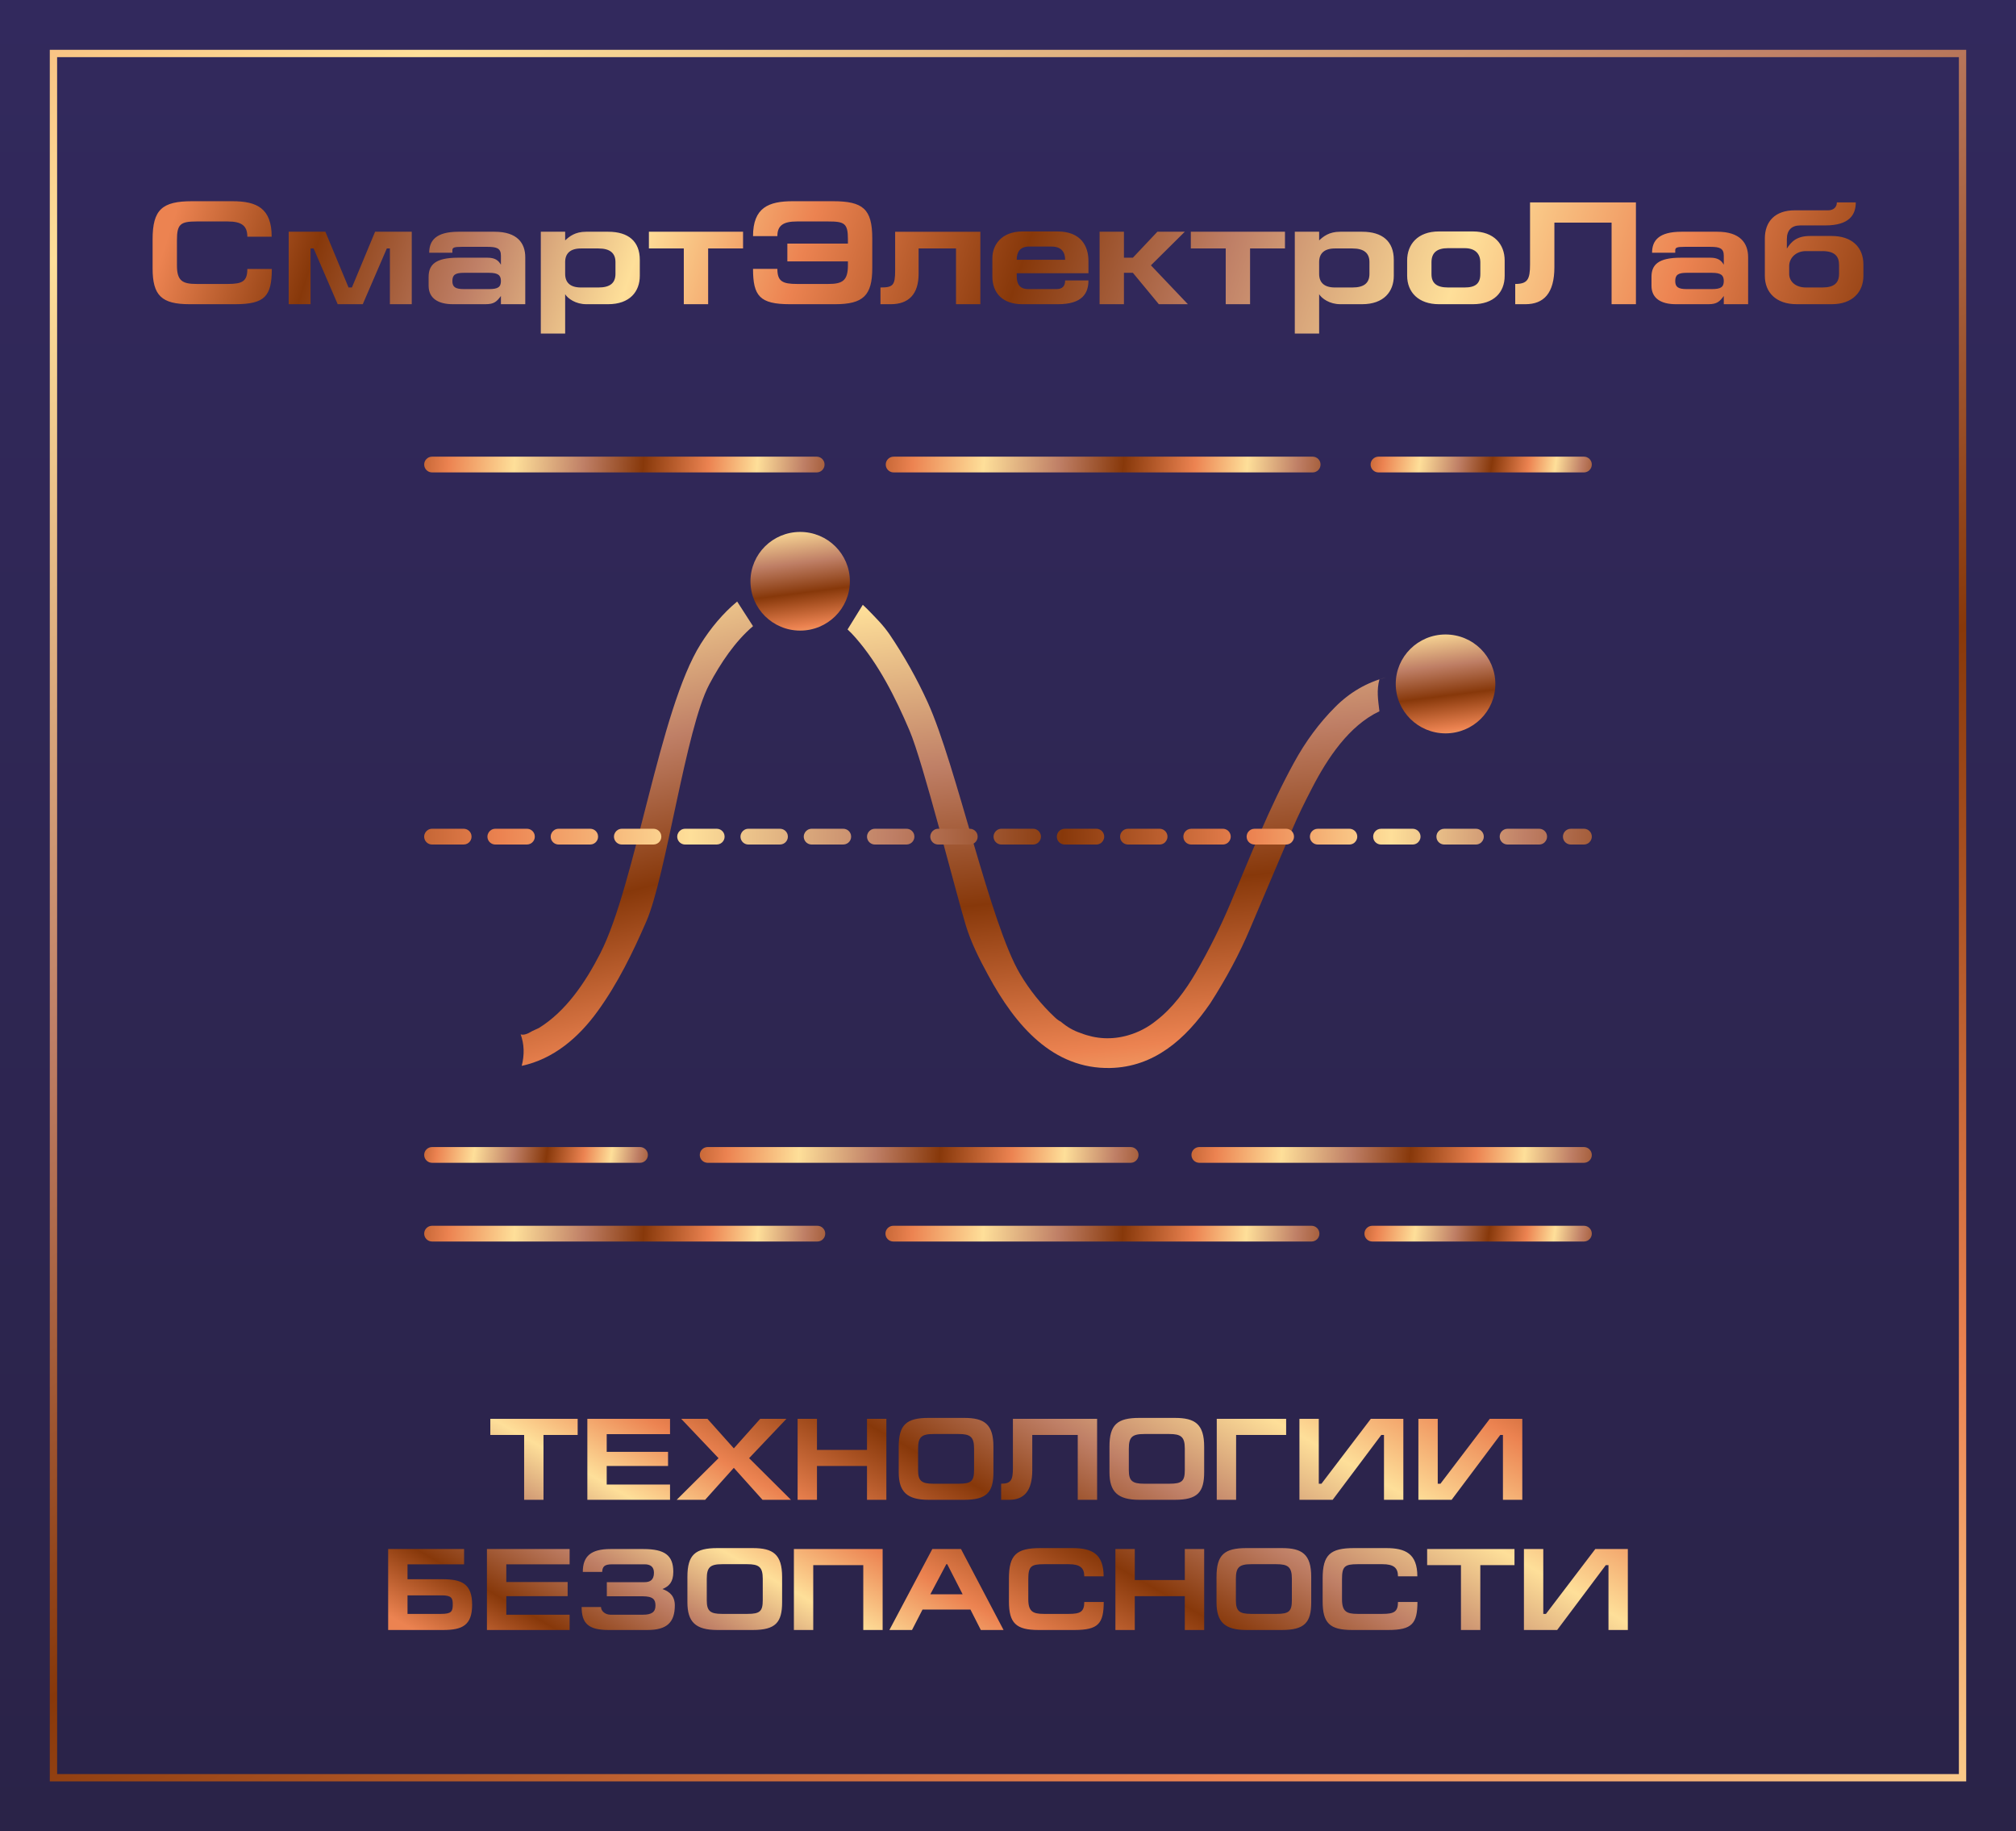
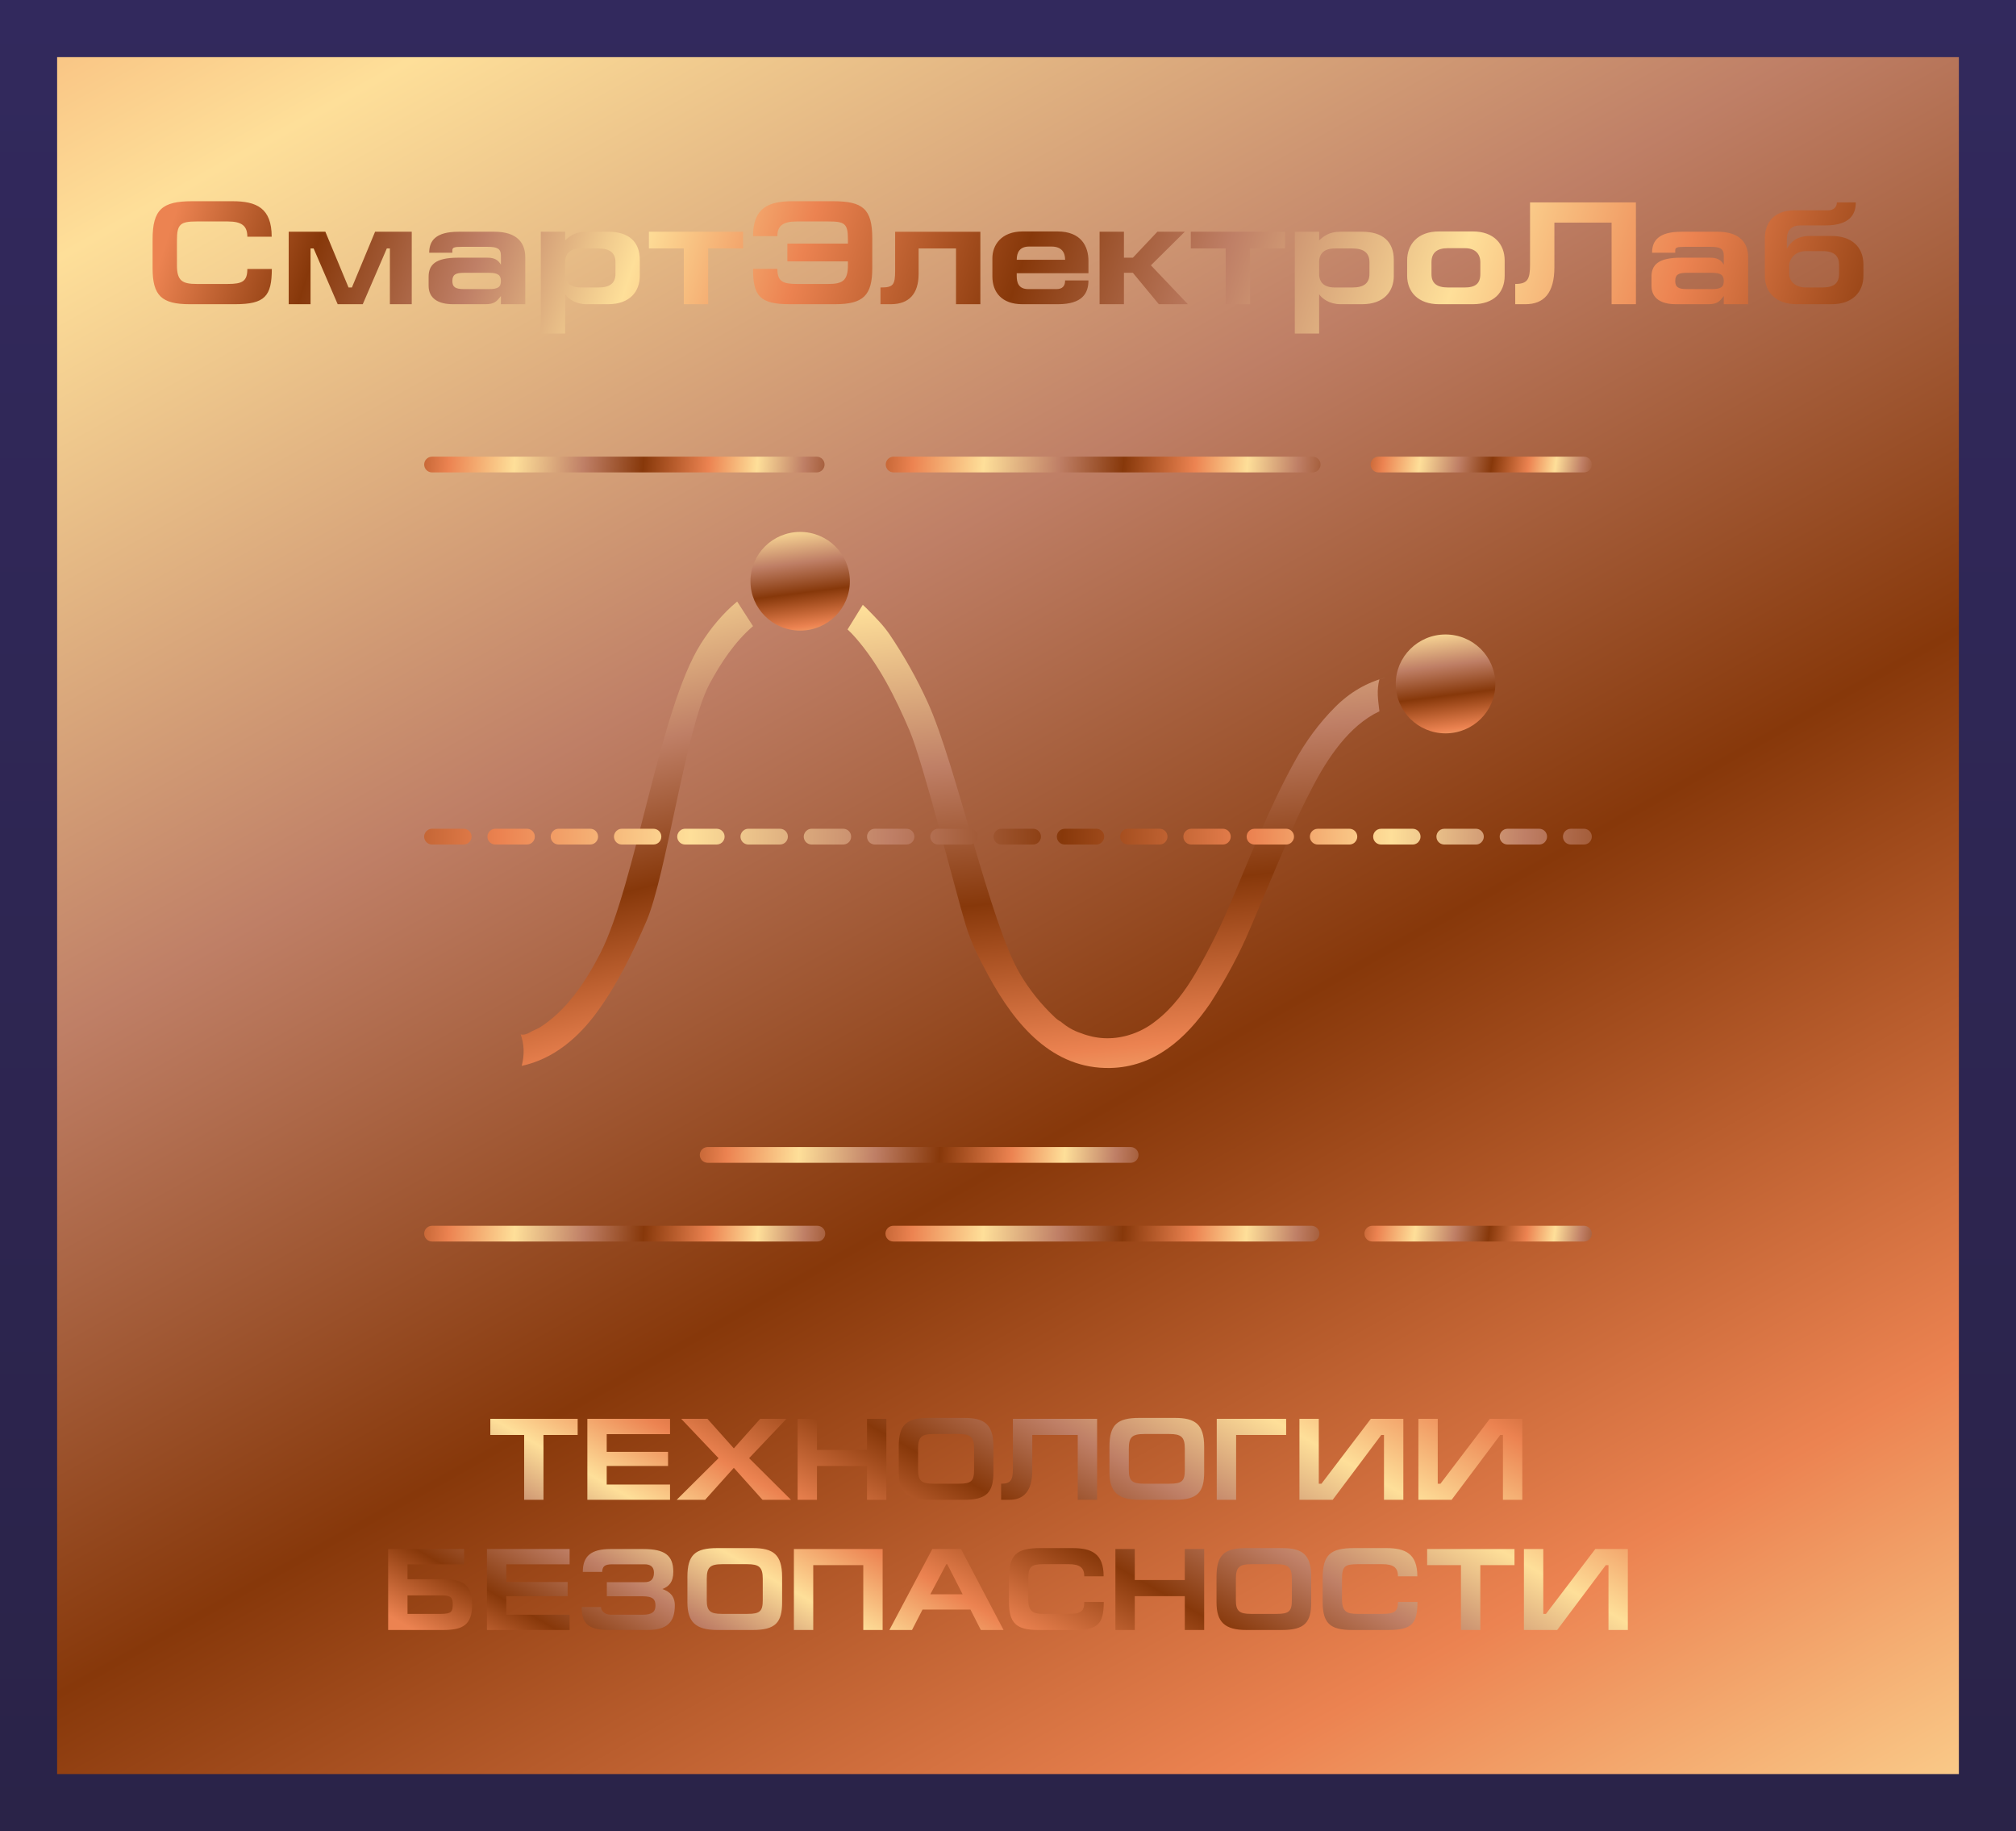
<svg xmlns="http://www.w3.org/2000/svg" xmlns:xlink="http://www.w3.org/1999/xlink" xml:space="preserve" width="971.198mm" height="881.946mm" version="1.1" style="shape-rendering:geometricPrecision; text-rendering:geometricPrecision; image-rendering:optimizeQuality; fill-rule:evenodd; clip-rule:evenodd" viewBox="0 0 47529.25 43161.33">
  <defs>
    <style type="text/css"> .fil0 {fill:url(#id0)} .fil6 {fill:url(#id1)} .fil12 {fill:url(#id2)} .fil3 {fill:url(#id3)} .fil16 {fill:url(#id4)} .fil8 {fill:url(#id5)} .fil2 {fill:url(#id6)} .fil13 {fill:url(#id7)} .fil11 {fill:url(#id8)} .fil4 {fill:url(#id9)} .fil1 {fill:url(#id10)} .fil7 {fill:url(#id11)} .fil5 {fill:url(#id12)} .fil14 {fill:url(#id13)} .fil15 {fill:url(#id14)} .fil17 {fill:url(#id15)} .fil9 {fill:url(#id16)} .fil10 {fill:url(#id17)} </style>
    <linearGradient id="id0" gradientUnits="userSpaceOnUse" x1="23764.63" y1="0.08" x2="23764.63" y2="43161.36">
      <stop offset="0" style="stop-opacity:1; stop-color:#32295D" />
      <stop offset="1" style="stop-opacity:1; stop-color:#2A2348" />
    </linearGradient>
    <linearGradient id="id1" gradientUnits="userSpaceOnUse" x1="9425.76" y1="26783.21" x2="16480.22" y2="27764">
      <stop offset="0" style="stop-opacity:1; stop-color:#87380A" />
      <stop offset="0.129" style="stop-opacity:1; stop-color:#EC8351" />
      <stop offset="0.251" style="stop-opacity:1; stop-color:#FEDF99" />
      <stop offset="0.38" style="stop-opacity:1; stop-color:#BF7F66" />
      <stop offset="0.49" style="stop-opacity:1; stop-color:#87380A" />
      <stop offset="0.612" style="stop-opacity:1; stop-color:#EC8351" />
      <stop offset="0.702" style="stop-opacity:1; stop-color:#FEDF99" />
      <stop offset="0.788" style="stop-opacity:1; stop-color:#BF7F66" />
      <stop offset="0.878" style="stop-opacity:1; stop-color:#87380A" />
      <stop offset="0.961" style="stop-opacity:1; stop-color:#EC8351" />
      <stop offset="1" style="stop-opacity:1; stop-color:#EC8351" />
    </linearGradient>
    <linearGradient id="id2" gradientUnits="userSpaceOnUse" xlink:href="#id1" x1="8971.88" y1="10510.89" x2="21597.76" y2="11491.69"> </linearGradient>
    <linearGradient id="id3" gradientUnits="userSpaceOnUse" xlink:href="#id1" x1="33716.76" y1="13232.81" x2="34528.88" y2="19685.42"> </linearGradient>
    <linearGradient id="id4" gradientUnits="userSpaceOnUse" xlink:href="#id1" x1="43301.84" y1="12259.61" x2="4214.13" y2="-422.03"> </linearGradient>
    <linearGradient id="id5" gradientUnits="userSpaceOnUse" xlink:href="#id1" x1="27060.77" y1="26783.21" x2="39686.48" y2="27764"> </linearGradient>
    <linearGradient id="id6" gradientUnits="userSpaceOnUse" xlink:href="#id1" x1="18502.41" y1="10819.58" x2="19312.46" y2="17258.03"> </linearGradient>
    <linearGradient id="id7" gradientUnits="userSpaceOnUse" xlink:href="#id1" x1="19765.31" y1="10510.89" x2="33476.44" y2="11491.69"> </linearGradient>
    <linearGradient id="id8" gradientUnits="userSpaceOnUse" xlink:href="#id1" x1="31583.55" y1="28638.62" x2="38754.2" y2="29619.42"> </linearGradient>
    <linearGradient id="id9" gradientUnits="userSpaceOnUse" xlink:href="#id1" x1="11678.09" y1="6722.71" x2="19005.32" y2="35646.29"> </linearGradient>
    <linearGradient id="id10" gradientUnits="userSpaceOnUse" xlink:href="#id1" x1="-3749.65" y1="-26626.8" x2="56683.22" y2="81234.27"> </linearGradient>
    <linearGradient id="id11" gradientUnits="userSpaceOnUse" xlink:href="#id1" x1="15370.97" y1="26783.21" x2="29206.4" y2="27764"> </linearGradient>
    <linearGradient id="id12" gradientUnits="userSpaceOnUse" xlink:href="#id1" x1="25319.13" y1="6144.46" x2="28625.97" y2="36270.5"> </linearGradient>
    <linearGradient id="id13" gradientUnits="userSpaceOnUse" xlink:href="#id1" x1="31744.8" y1="10510.89" x2="38720.88" y2="11491.69"> </linearGradient>
    <linearGradient id="id14" gradientUnits="userSpaceOnUse" xlink:href="#id1" x1="7098.45" y1="19281.26" x2="43704.39" y2="20262.06"> </linearGradient>
    <linearGradient id="id15" gradientUnits="userSpaceOnUse" xlink:href="#id1" x1="29512.5" y1="27334.29" x2="19468.18" y2="44884.36"> </linearGradient>
    <linearGradient id="id16" gradientUnits="userSpaceOnUse" xlink:href="#id1" x1="8970.15" y1="28638.62" x2="21617.27" y2="29619.42"> </linearGradient>
    <linearGradient id="id17" gradientUnits="userSpaceOnUse" xlink:href="#id1" x1="19760.3" y1="28638.62" x2="33445.19" y2="29619.42"> </linearGradient>
  </defs>
  <g id="Слой_x0020_1">
    <polygon class="fil0" points="-0,43161.33 47529.25,43161.33 47529.25,0 -0,0 " />
-     <path class="fil1" d="M46355.24 41987.32l0 -40813.3 -45181.22 0 0 40813.3 45181.22 0zm-172.65 -40640.66l-44835.93 0 0 40468.01 44835.93 0 0 -40468.01z" />
+     <path class="fil1" d="M46355.24 41987.32zm-172.65 -40640.66l-44835.93 0 0 40468.01 44835.93 0 0 -40468.01z" />
    <path class="fil2" d="M17693.04 13700.34c0,642.19 524.5,1162.8 1171.75,1162.8 647.07,0 1171.74,-520.62 1171.74,-1162.8 0,-642.18 -524.67,-1162.78 -1171.74,-1162.78 -647.25,0 -1171.75,520.6 -1171.75,1162.78z" />
    <path class="fil3" d="M32906.18 16119.95c0,643.6 525.53,1165.35 1173.99,1165.35 648.46,0 1173.99,-521.75 1173.99,-1165.35 0,-643.6 -525.53,-1165.35 -1173.99,-1165.35 -648.45,0 -1173.99,521.75 -1173.99,1165.35z" />
    <path class="fil4" d="M17376.59 14180.38c-334.09,277.09 -623.32,626.84 -855.2,995.41 -974.93,1544.26 -1535.96,5665.82 -2368.74,7293.52 -356.56,696.8 -815.35,1369.42 -1446.19,1759.43l-157.07 72.68c-119.69,75.27 -209.45,99.62 -274.28,78.03 84.77,234.11 92.26,481.51 24.93,742.55 743.05,-158.84 1336.48,-659.16 1792.76,-1291.39 466.28,-642.93 827.81,-1380.13 1146.99,-2117.32 468.75,-1086.78 927.53,-4535.9 1481.09,-5579.73 266.78,-503.11 608.42,-1014.26 1032.26,-1374.77l-373.95 -581.1 -2.59 2.69z" />
    <path class="fil5" d="M19982.15 14836.09c67.33,61.88 132.08,129.13 191.98,199.09 538.65,616.08 932.63,1393.6 1269.11,2184.51 321.64,750.66 1079.72,3777.31 1324,4581.66 127.26,419.7 321.65,801.76 528.66,1181.07 648.28,1199.89 1531.02,2216.94 2877.48,2190.01 1029.65,-21.58 1775.31,-672.63 2358.68,-1522.73 378.94,-589.24 693.17,-1175.7 940.05,-1762.19 329.06,-777.59 660.71,-1552.42 989.95,-2329.85 144.5,-341.66 301.61,-656.39 466.14,-973.89 366.53,-713.02 877.73,-1482.33 1593.34,-1818.7 -32.46,-274.42 -69.75,-489.74 0,-752.93l164.53 -48.8c-461.31,121.06 -865.12,355.14 -1209.2,702.19 -374.12,373.93 -698.18,812.45 -969.92,1310.18 -585.97,1068.15 -1019.82,2181.89 -1488.72,3293.03 -239.31,570.25 -513.62,1119.09 -820.24,1649.1 -249.3,427.84 -551.08,839.4 -935.04,1135.32 -201.99,164.19 -426.43,279.86 -670.73,349.78 -376.54,107.56 -750.49,88.74 -1114.6,-53.87 -171.95,-56.46 -326.64,-147.96 -468.73,-268.99 -44.89,-21.58 -92.19,-56.45 -139.67,-102.2 -319.05,-298.68 -593.38,-640.34 -820.23,-1022.4 -705.78,-1186.42 -1506.16,-4928.67 -2176.88,-6400.25 -256.72,-564.96 -558.51,-1097.68 -900,-1603.45 -74.93,-107.61 -157.11,-209.85 -246.88,-306.7 -89.78,-96.86 -186.98,-196.39 -279.34,-290.54 -34.87,-34.98 -69.75,-67.27 -104.62,-99.55l-359.1 581.11z" />
-     <path class="fil6" d="M10186.09 27407.09l4903.02 0c102.47,0 185.54,-83.07 185.54,-185.54 0,-102.47 -83.07,-185.54 -185.54,-185.54l-4903.02 0c-102.47,0 -185.54,83.07 -185.54,185.54 0,102.47 83.07,185.54 185.54,185.54z" />
    <path class="fil7" d="M16683.75 27407.09l9972.69 0c102.47,0 185.54,-83.07 185.54,-185.54 0,-102.47 -83.07,-185.54 -185.54,-185.54l-9972.69 0c-102.47,0 -185.54,83.07 -185.54,185.54 0,102.47 83.07,185.54 185.54,185.54z" />
-     <path class="fil8" d="M28274.98 27407.09l9068.18 0c102.47,0 185.54,-83.07 185.54,-185.54 0,-102.47 -83.07,-185.54 -185.54,-185.54l-9068.18 0c-102.47,0 -185.54,83.07 -185.54,185.54 0,102.47 83.07,185.54 185.54,185.54z" />
    <path class="fil9" d="M19270.33 28891.41l-9084.24 0c-102.47,0 -185.54,83.07 -185.54,185.55 0,102.47 83.07,185.54 185.54,185.54l9084.24 0c102.47,0 185.54,-83.07 185.54,-185.54 0,-102.47 -83.07,-185.55 -185.54,-185.55z" />
    <path class="fil10" d="M30920.94 28891.41l-9860.11 0c-102.47,0 -185.54,83.07 -185.54,185.55 0,102.47 83.07,185.54 185.54,185.54l9860.11 0c102.47,0 185.54,-83.07 185.54,-185.54 0,-102.47 -83.07,-185.55 -185.54,-185.55z" />
    <path class="fil11" d="M37343.16 28891.41l-4989.79 0c-102.47,0 -185.54,83.07 -185.54,185.55 0,102.47 83.07,185.54 185.54,185.54l4989.79 0c102.47,0 185.54,-83.07 185.54,-185.54 0,-102.47 -83.07,-185.55 -185.54,-185.55z" />
    <path class="fil12" d="M19254.45 10763.68l-9068.35 0c-102.47,0 -185.54,83.07 -185.54,185.54 0,102.47 83.07,185.55 185.54,185.55l9068.35 0c102.47,0 185.54,-83.07 185.54,-185.55 0,-102.47 -83.07,-185.54 -185.54,-185.54z" />
    <path class="fil13" d="M30947.7 10763.68l-9879.79 0c-102.47,0 -185.54,83.07 -185.54,185.54 0,102.47 83.07,185.55 185.54,185.55l9879.79 0c102.47,0 185.54,-83.07 185.54,-185.55 0,-102.47 -83.07,-185.54 -185.54,-185.54z" />
    <path class="fil14" d="M37343.16 10763.68l-4844.42 0c-102.47,0 -185.54,83.07 -185.54,185.54 0,102.47 83.07,185.55 185.54,185.55l4844.42 0c102.47,0 185.54,-83.07 185.54,-185.55 0,-102.47 -83.07,-185.54 -185.54,-185.54z" />
    <path class="fil15" d="M10186.09 19905.13l745.77 0c122.64,-0.5 210.59,-115.56 179.12,-234.13 -22.28,-81.2 -94.95,-136.61 -179.12,-136.95l-745.77 0c-136.78,0.56 -226.11,142.31 -167.24,265.98 31.36,64.61 95.44,104.81 167.24,105.1zm1491.54 0l745.77 0c122.64,-0.5 210.59,-115.56 179.12,-234.13 -22.28,-81.2 -94.95,-136.61 -179.12,-136.95l-745.77 0c-136.78,0.56 -226.11,142.31 -167.24,265.98 31.36,64.61 95.44,104.81 167.24,105.1zm1491.54 0l745.77 0c122.64,-0.5 210.59,-115.56 179.12,-234.13 -22.28,-81.2 -94.95,-136.61 -179.12,-136.95l-745.77 0c-136.78,0.56 -226.11,142.31 -167.24,265.98 31.36,64.61 95.44,104.81 167.24,105.1zm1491.54 0l745.77 0c122.64,-0.5 210.59,-115.56 179.12,-234.13 -22.28,-81.2 -94.95,-136.61 -179.12,-136.95l-745.77 0c-136.78,0.56 -226.11,142.31 -167.24,265.98 31.36,64.61 95.44,104.81 167.24,105.1zm1491.54 0l745.77 0c122.64,-0.5 210.59,-115.56 179.12,-234.13 -22.28,-81.2 -94.95,-136.61 -179.12,-136.95l-745.77 0c-136.78,0.56 -226.11,142.31 -167.24,265.98 31.36,64.61 95.44,104.81 167.24,105.1zm1491.54 0l745.77 0c122.64,-0.5 210.59,-115.56 179.12,-234.13 -22.28,-81.2 -94.95,-136.61 -179.12,-136.95l-745.77 0c-136.78,0.56 -226.11,142.31 -167.24,265.98 31.36,64.61 95.44,104.81 167.24,105.1zm1491.54 0l745.77 0c122.64,-0.5 210.59,-115.56 179.12,-234.13 -22.28,-81.2 -94.95,-136.61 -179.12,-136.95l-745.77 0c-136.78,0.56 -226.11,142.31 -167.24,265.98 31.36,64.61 95.44,104.81 167.24,105.1zm1491.54 0l745.77 0c122.64,-0.5 210.59,-115.56 179.12,-234.13 -22.28,-81.2 -94.95,-136.61 -179.12,-136.95l-745.77 0c-136.78,0.56 -226.11,142.31 -167.24,265.98 31.36,64.61 95.44,104.81 167.24,105.1zm1491.54 0l745.77 0c122.64,-0.5 210.59,-115.56 179.12,-234.13 -22.28,-81.2 -94.95,-136.61 -179.12,-136.95l-745.77 0c-136.78,0.56 -226.11,142.31 -167.24,265.98 31.36,64.61 95.44,104.81 167.24,105.1zm1491.54 0l745.77 0c136.78,-0.56 226.11,-142.32 167.24,-265.98 -31.36,-64.61 -95.44,-104.81 -167.24,-105.1l-745.77 0c-136.78,0.56 -226.11,142.31 -167.24,265.98 31.36,64.61 95.44,104.81 167.24,105.1zm1491.54 0l745.77 0c136.78,-0.56 226.11,-142.32 167.24,-265.98 -31.36,-64.61 -95.44,-104.81 -167.24,-105.1l-745.77 0c-122.64,0.5 -210.59,115.55 -179.12,234.12 22.28,81.2 94.95,136.61 179.12,136.96zm1491.54 0l745.77 0c136.78,-0.56 226.11,-142.32 167.24,-265.98 -31.36,-64.61 -95.44,-104.81 -167.24,-105.1l-745.77 0c-122.64,0.5 -210.59,115.55 -179.12,234.12 22.28,81.2 94.95,136.61 179.12,136.96zm1491.54 0l745.77 0c136.78,-0.56 226.11,-142.32 167.24,-265.98 -31.36,-64.61 -95.44,-104.81 -167.24,-105.1l-745.77 0c-122.64,0.5 -210.59,115.55 -179.12,234.12 22.28,81.2 94.95,136.61 179.12,136.96zm1491.54 0l745.77 0c136.78,-0.56 226.11,-142.32 167.24,-265.98 -31.36,-64.61 -95.44,-104.81 -167.24,-105.1l-745.77 0c-122.64,0.5 -210.59,115.55 -179.12,234.12 22.28,81.2 94.95,136.61 179.12,136.96zm1491.54 0l745.77 0c136.78,-0.56 226.11,-142.32 167.24,-265.98 -31.36,-64.61 -95.44,-104.81 -167.24,-105.1l-745.77 0c-122.64,0.5 -210.59,115.55 -179.12,234.12 22.28,81.2 94.95,136.61 179.12,136.96zm1491.54 0l745.77 0c136.78,-0.56 226.11,-142.32 167.24,-265.98 -31.36,-64.61 -95.44,-104.81 -167.24,-105.1l-745.77 0c-122.64,0.5 -210.59,115.55 -179.12,234.12 22.28,81.2 94.95,136.61 179.12,136.96zm1491.54 0l745.77 0c136.78,-0.56 226.11,-142.32 167.24,-265.98 -31.36,-64.61 -95.44,-104.81 -167.24,-105.1l-745.77 0c-122.64,0.5 -210.59,115.55 -179.12,234.12 22.28,81.2 94.95,136.61 179.12,136.96zm1491.54 0l745.77 0c136.78,-0.56 226.11,-142.32 167.24,-265.98 -31.36,-64.61 -95.44,-104.81 -167.24,-105.1l-745.77 0c-122.64,0.5 -210.59,115.55 -179.12,234.12 22.28,81.2 94.95,136.61 179.12,136.96zm1491.54 0l309.42 0c136.78,-0.56 226.11,-142.32 167.24,-265.98 -31.36,-64.61 -95.44,-104.81 -167.24,-105.1l-309.42 0c-122.64,0.5 -210.59,115.55 -179.12,234.12 22.28,81.2 94.95,136.61 179.12,136.96z" />
    <path class="fil16" d="M5831.21 6340.15c0,290.45 -117.56,352.69 -459.87,352.69l-736.49 0c-328.48,0 -463.33,-69.16 -463.33,-435.67l0 -594.73c0,-376.89 79.53,-442.58 463.33,-442.58l736.49 0c331.94,0 459.87,107.19 459.87,359.6l573.98 0c0,-674.25 -356.15,-836.77 -923.21,-836.77l-954.33 0c-705.37,0 -930.13,197.09 -930.13,899.01l0 681.17c0,643.13 210.92,847.14 874.8,847.14l1068.43 0c708.83,0 864.43,-190.18 867.89,-829.85l-577.44 0zm6918.88 1521.39l573.98 0 0 -926.67c62.24,100.28 245.5,235.13 497.91,235.13l515.2 0c511.74,0 746.87,-297.36 746.87,-670.79l0 -373.43c0,-435.67 -266.25,-663.88 -746.87,-663.88l-518.65 0c-262.79,0 -397.64,114.11 -494.45,204.01l0 -204.01 -573.98 0 0 2399.65zm17776.09 0l573.98 0 0 -926.67c62.24,100.28 245.5,235.13 497.91,235.13l515.2 0c511.74,0 746.87,-297.36 746.87,-670.79l0 -373.43c0,-435.67 -266.25,-663.88 -746.87,-663.88l-518.65 0c-262.79,0 -397.64,114.11 -494.45,204.01l0 -204.01 -573.98 0 0 2399.65zm13405.54 -1358.88l0 -266.24c0,-418.38 -280.07,-674.25 -746.86,-674.25l-511.74 0c-321.57,0 -446.04,141.77 -546.32,297.36l0 -221.29c0,-214.38 114.11,-325.03 314.65,-325.03l591.27 0c577.44,0 719.2,-259.33 719.2,-542.86l-446.04 0c0,110.65 -76.07,186.72 -207.46,186.72l-784.9 0c-463.33,0 -705.37,262.79 -705.37,663.88l0 881.72c0,390.72 266.24,667.34 750.32,667.34l829.85 0c487.53,0 743.4,-290.45 743.4,-667.34zm-37125.43 -1040.77l0 1708.11 515.2 0 0 -1313.93 72.61 0 567.06 1313.93 591.27 0 567.07 -1313.93 72.61 0 0 1313.93 515.2 0 0 -1708.11 -864.43 0 -546.32 1313.93 -79.53 0 -546.32 -1313.93 -864.43 0zm3858.8 494.45l0 -55.32c0,-65.7 38.04,-82.99 221.3,-82.99l608.55 0c217.84,0 314.65,34.58 314.65,207.46l0 214.38c-62.24,-110.65 -148.68,-165.97 -318.11,-165.97l-695 0c-535.95,0 -691.54,169.43 -691.54,452.96l0 207.46c0,297.36 224.75,435.67 573.98,435.67l767.61 0c207.46,0 266.24,-65.7 363.06,-193.63l0 193.63 573.98 0 0 -1106.47c0,-331.94 -186.72,-601.64 -726.12,-601.64l-847.14 0c-539.4,0 -691.54,214.38 -691.54,494.45l546.32 0zm273.16 473.71l591.27 0c210.92,0 280.07,55.32 280.07,193.63 0,141.77 -69.15,190.18 -280.07,190.18l-591.27 0c-207.46,0 -273.16,-51.87 -273.16,-190.18 0,-148.68 72.62,-193.63 273.16,-193.63zm3571.81 24.21c0,217.84 -127.94,321.57 -401.09,321.57l-411.47 0c-252.41,0 -373.43,-114.11 -373.43,-321.57l0 -276.62c0,-204.01 121.02,-321.57 373.43,-321.57l411.47 0c273.16,0 401.09,110.65 401.09,321.57l0 276.62zm1611.29 715.74l573.98 0 0 -1313.93 822.93 0 0 -394.18 -2219.85 0 0 394.18 822.93 0 0 1313.93zm2441.14 -1428.03l0 418.38 1428.03 0 0 93.36c0,366.52 -134.85,439.13 -463.33,439.13l-736.49 0c-342.31,0 -463.33,-62.24 -463.33,-356.15l-573.98 0c0,639.68 159.06,833.31 867.89,833.31l1068.43 0c663.88,0 874.8,-207.46 874.8,-850.59l0 -701.92c0,-695 -221.29,-874.8 -926.67,-874.8l-947.41 0c-567.07,0 -937.04,148.68 -937.04,822.93l573.98 0c0,-242.04 127.94,-345.77 459.88,-345.77l736.49 0c383.81,0 466.79,41.49 466.79,418.38l0 103.73 -1428.03 0zm2541.42 -280.08l0 912.84c0,349.23 -48.41,401.1 -345.77,401.1l0 394.18 242.04 0c428.75,0 656.96,-242.04 656.96,-715.74l0 -598.18 881.72 0 0 1313.93 573.98 0 0 -1708.11 -2008.93 0zm4007.48 660.42l-1141.04 0c0,-165.97 65.7,-311.19 290.45,-311.19l529.03 0c245.5,0 321.57,145.22 321.57,311.19zm549.78 318.11l0 -290.45c0,-342.31 -169.43,-695 -733.03,-695l-816.02 0c-511.74,0 -715.74,328.48 -715.74,629.3l0 432.21c0,373.43 224.75,653.51 705.37,653.51l840.22 0c577.44,0 719.2,-259.33 719.2,-560.15l-549.78 0c0,134.85 -65.7,204.01 -204,204.01l-663.88 0c-235.12,0 -273.16,-159.06 -273.16,-307.74l0 -65.7 1690.82 0zm836.77 -978.53l-573.98 0 0 1708.11 573.98 0 0 -739.95 210.92 0 612.02 739.95 684.62 0 -871.34 -916.3 798.73 -791.81 -646.59 0 -577.44 612.01 -210.92 0 0 -612.01zm2399.65 1708.11l573.98 0 0 -1313.93 822.93 0 0 -394.18 -2219.85 0 0 394.18 822.93 0 0 1313.93zm3388.55 -715.74c0,217.84 -127.94,321.57 -401.09,321.57l-411.47 0c-252.41,0 -373.43,-114.11 -373.43,-321.57l0 -276.62c0,-204.01 121.02,-321.57 373.43,-321.57l411.47 0c273.16,0 401.09,110.65 401.09,321.57l0 276.62zm1638.95 -999.28c-504.82,0 -750.32,307.74 -750.32,684.63l0 356.14c0,394.18 269.7,674.25 750.32,674.25l802.19 0c487.54,0 746.86,-276.62 746.86,-667.34l0 -363.06c0,-380.35 -248.96,-684.63 -750.32,-684.63l-798.73 0zm975.08 729.58l0 273.16c0,228.21 -117.56,318.11 -369.98,318.11l-390.72 0c-266.25,0 -390.72,-100.28 -390.72,-314.65l0 -280.08c0,-221.29 124.48,-331.94 390.72,-331.94l390.72 0c252.42,0 369.98,134.85 369.98,335.4zm1172.16 -1414.2l0 1462.61c0,349.23 -55.33,459.88 -349.23,459.88l0 477.16 242.04 0c428.76,0 681.17,-255.87 681.17,-871.35l0 -1051.14 1348.51 0 0 1922.49 573.98 0 0 -2399.65 -2496.46 0zm3423.13 1185.99l0 -55.32c0,-65.7 38.04,-82.99 221.3,-82.99l608.55 0c217.84,0 314.65,34.58 314.65,207.46l0 214.38c-62.24,-110.65 -148.68,-165.97 -318.11,-165.97l-695 0c-535.95,0 -691.54,169.43 -691.54,452.96l0 207.46c0,297.36 224.75,435.67 573.98,435.67l767.61 0c207.46,0 266.24,-65.7 363.06,-193.63l0 193.63 573.98 0 0 -1106.47c0,-331.94 -186.72,-601.64 -726.12,-601.64l-847.14 0c-539.4,0 -691.54,214.38 -691.54,494.45l546.32 0zm273.16 473.71l591.27 0c210.92,0 280.07,55.32 280.07,193.63 0,141.77 -69.15,190.18 -280.07,190.18l-591.27 0c-207.46,0 -273.16,-51.87 -273.16,-190.18 0,-148.68 72.62,-193.63 273.16,-193.63zm2807.66 345.77c-245.5,0 -394.18,-141.77 -394.18,-321.57l0 -186.72c0,-176.35 148.68,-349.23 394.18,-349.23l387.27 0c290.45,0 394.18,121.02 394.18,325.03l0 210.92c0,210.92 -110.65,321.57 -394.18,321.57l-387.27 0z" />
    <path class="fil17" d="M11559.78 33442.13l0 379.42 797.34 0 0 1528.7 456.41 0 0 -1528.7 805.6 0 0 -379.42 -2059.35 0zm-2408.53 4976.52l1300.49 0c453.66,0 679.12,-115.48 679.12,-596.63 0,-486.66 -239.2,-599.38 -690.11,-599.38l-833.09 0 0 -351.93 1333.49 0 0 -360.18 -1789.9 0 0 1908.12zm2328.79 0l1949.37 0 0 -360.18 -1492.96 0 0 -437.17 1446.21 0 0 -332.68 -1446.21 0 0 -417.92 1492.96 0 0 -360.18 -1949.37 0 0 1908.12zm2864.94 0l921.07 0c450.91,0 643.37,-173.21 643.37,-580.13 0,-214.46 -115.48,-321.69 -291.45,-384.92 153.97,-63.24 255.7,-162.22 255.7,-404.17 0,-387.67 -197.96,-538.89 -706.61,-538.89l-775.35 0c-461.91,0 -651.62,170.46 -651.62,538.89l456.41 0c8.25,-115.48 41.24,-178.71 233.71,-178.71l767.1 0c129.23,0 219.96,52.24 219.96,197.96 0,173.22 -93.48,222.71 -219.96,222.71l-890.82 0 0 332.69 838.59 0c261.2,0 307.94,82.49 307.94,219.96 0,153.97 -93.48,214.46 -294.19,214.46l-764.35 0c-129.22,0 -225.46,-87.98 -225.46,-181.46l-456.41 0c0,373.93 145.72,541.64 632.37,541.64zm2565.25 0l838.58 0c533.4,0 690.11,-175.96 690.11,-651.62l0 -599.38c0,-536.14 -217.2,-679.12 -690.11,-679.12l-838.58 0c-519.65,0 -703.86,156.72 -703.86,679.12l0 599.38c0,461.91 192.46,651.62 703.86,651.62zm1806.39 0l456.41 0 0 -1528.7 1179.52 0 0 1528.7 456.41 0 0 -1908.12 -2092.34 0 0 1908.12zm2251.81 0l533.39 0 247.45 -481.16 1130.03 0 244.7 481.16 536.14 0 -1003.55 -1908.12 -676.37 0 -1011.8 1908.12zm3513.8 0l849.58 0c563.64,0 687.36,-151.22 690.11,-659.87l-459.16 0c0,230.96 -93.48,280.44 -365.68,280.44l-585.63 0c-261.2,0 -368.43,-54.99 -368.43,-346.43l0 -472.91c0,-299.69 63.24,-351.93 368.43,-351.93l585.63 0c263.95,0 365.68,85.23 365.68,285.94l456.41 0c0,-536.14 -283.19,-665.37 -734.1,-665.37l-758.85 0c-560.89,0 -739.6,156.72 -739.6,714.86l0 541.64c0,511.4 167.72,673.62 695.61,673.62zm1814.64 0l456.41 0 0 -797.34 1179.52 0 0 797.34 456.41 0 0 -1908.12 -456.41 0 0 731.36 -1179.52 0 0 -731.36 -456.41 0 0 1908.12zm3087.64 0l838.58 0c533.4,0 690.11,-175.96 690.11,-651.62l0 -599.38c0,-536.14 -217.2,-679.12 -690.11,-679.12l-838.58 0c-519.65,0 -703.86,156.72 -703.86,679.12l0 599.38c0,461.91 192.46,651.62 703.86,651.62zm2493.75 0l849.58 0c563.64,0 687.36,-151.22 690.11,-659.87l-459.16 0c0,230.96 -93.48,280.44 -365.68,280.44l-585.63 0c-261.2,0 -368.43,-54.99 -368.43,-346.43l0 -472.91c0,-299.69 63.24,-351.93 368.43,-351.93l585.63 0c263.95,0 365.68,85.23 365.68,285.94l456.41 0c0,-536.14 -283.19,-665.37 -734.1,-665.37l-758.85 0c-560.89,0 -739.6,156.72 -739.6,714.86l0 541.64c0,511.4 167.72,673.62 695.61,673.62zm2565.25 0l456.41 0 0 -1528.7 805.6 0 0 -379.42 -2059.35 0 0 379.42 797.34 0 0 1528.7zm1484.71 0l783.59 0 1146.53 -1528.7 63.23 0 0 1528.7 456.41 0 0 -1908.12 -767.1 0 -1163.02 1528.7 -63.24 0 0 -1528.7 -456.41 0 0 1908.12zm-22080.9 -3068.4l1949.37 0 0 -360.18 -1492.96 0 0 -437.17 1446.21 0 0 -332.68 -1446.21 0 0 -417.92 1492.96 0 0 -360.18 -1949.37 0 0 1908.12zm2831.94 -1908.12l-618.63 0 879.83 926.57 -987.06 981.56 670.87 0 676.37 -753.35 676.37 753.35 670.87 0 -987.06 -981.56 879.83 -926.57 -618.63 0 -621.38 695.61 -621.38 -695.61zm2581.75 0l-456.41 0 0 1908.12 456.41 0 0 -797.34 1179.52 0 0 797.34 456.41 0 0 -1908.12 -456.41 0 0 731.36 -1179.52 0 0 -731.36zm2383.78 1209.76l0 -508.65c0,-272.2 79.74,-343.68 365.68,-343.68l588.38 0c272.2,0 365.68,63.24 365.68,340.93l0 508.65c0,258.45 -65.99,321.68 -357.43,321.68l-604.88 0c-277.69,0 -357.43,-68.73 -357.43,-318.93zm1776.15 46.74l0 -599.38c0,-536.14 -217.2,-679.12 -690.11,-679.12l-838.58 0c-519.65,0 -703.86,156.72 -703.86,679.12l0 599.38c0,461.91 192.46,651.62 703.86,651.62l838.58 0c533.4,0 690.11,-175.96 690.11,-651.62zm459.16 -1256.5l0 1163.02c0,277.69 -43.99,365.68 -277.69,365.68l0 379.43 192.46 0c340.93,0 541.64,-203.46 541.64,-692.87l0 -835.84 1072.29 0 0 1528.7 456.41 0 0 -1908.12 -1985.11 0zm2732.96 1209.76l0 -508.65c0,-272.2 79.74,-343.68 365.68,-343.68l588.38 0c272.2,0 365.68,63.24 365.68,340.93l0 508.65c0,258.45 -65.99,321.68 -357.43,321.68l-604.88 0c-277.69,0 -357.43,-68.73 -357.43,-318.93zm1776.15 46.74l0 -599.38c0,-536.14 -217.2,-679.12 -690.11,-679.12l-838.58 0c-519.65,0 -703.86,156.72 -703.86,679.12l0 599.38c0,461.91 192.46,651.62 703.86,651.62l838.58 0c533.4,0 690.11,-175.96 690.11,-651.62zm296.94 -1256.5l0 1908.12 456.41 0 0 -1528.7 1179.52 0 0 -379.42 -1635.93 0zm2405.78 0l-456.41 0 0 1908.12 783.59 0 1146.53 -1528.7 63.23 0 0 1528.7 456.41 0 0 -1908.12 -767.1 0 -1163.02 1528.7 -63.24 0 0 -1528.7zm2804.45 0l-456.41 0 0 1908.12 783.59 0 1146.53 -1528.7 63.23 0 0 1528.7 456.41 0 0 -1908.12 -767.1 0 -1163.02 1528.7 -63.24 0 0 -1528.7zm-24288.72 4159.93l805.6 0c236.45,0 261.2,68.73 261.2,214.45 0,167.72 -32.99,222.71 -277.69,222.71l-789.1 0 0 -437.16zm7055.12 118.23l0 -508.65c0,-272.2 79.74,-343.68 365.68,-343.68l588.38 0c272.2,0 365.68,63.24 365.68,340.93l0 508.65c0,258.45 -65.99,321.68 -357.43,321.68l-604.88 0c-277.69,0 -357.43,-68.73 -357.43,-318.93zm5270.71 -142.97l376.68 -709.36 21.99 0 362.93 709.36 -761.6 0zm7203.58 142.97l0 -508.65c0,-272.2 79.74,-343.68 365.68,-343.68l588.38 0c272.2,0 365.68,63.24 365.68,340.93l0 508.65c0,258.45 -65.99,321.68 -357.43,321.68l-604.88 0c-277.69,0 -357.43,-68.73 -357.43,-318.93z" />
  </g>
</svg>